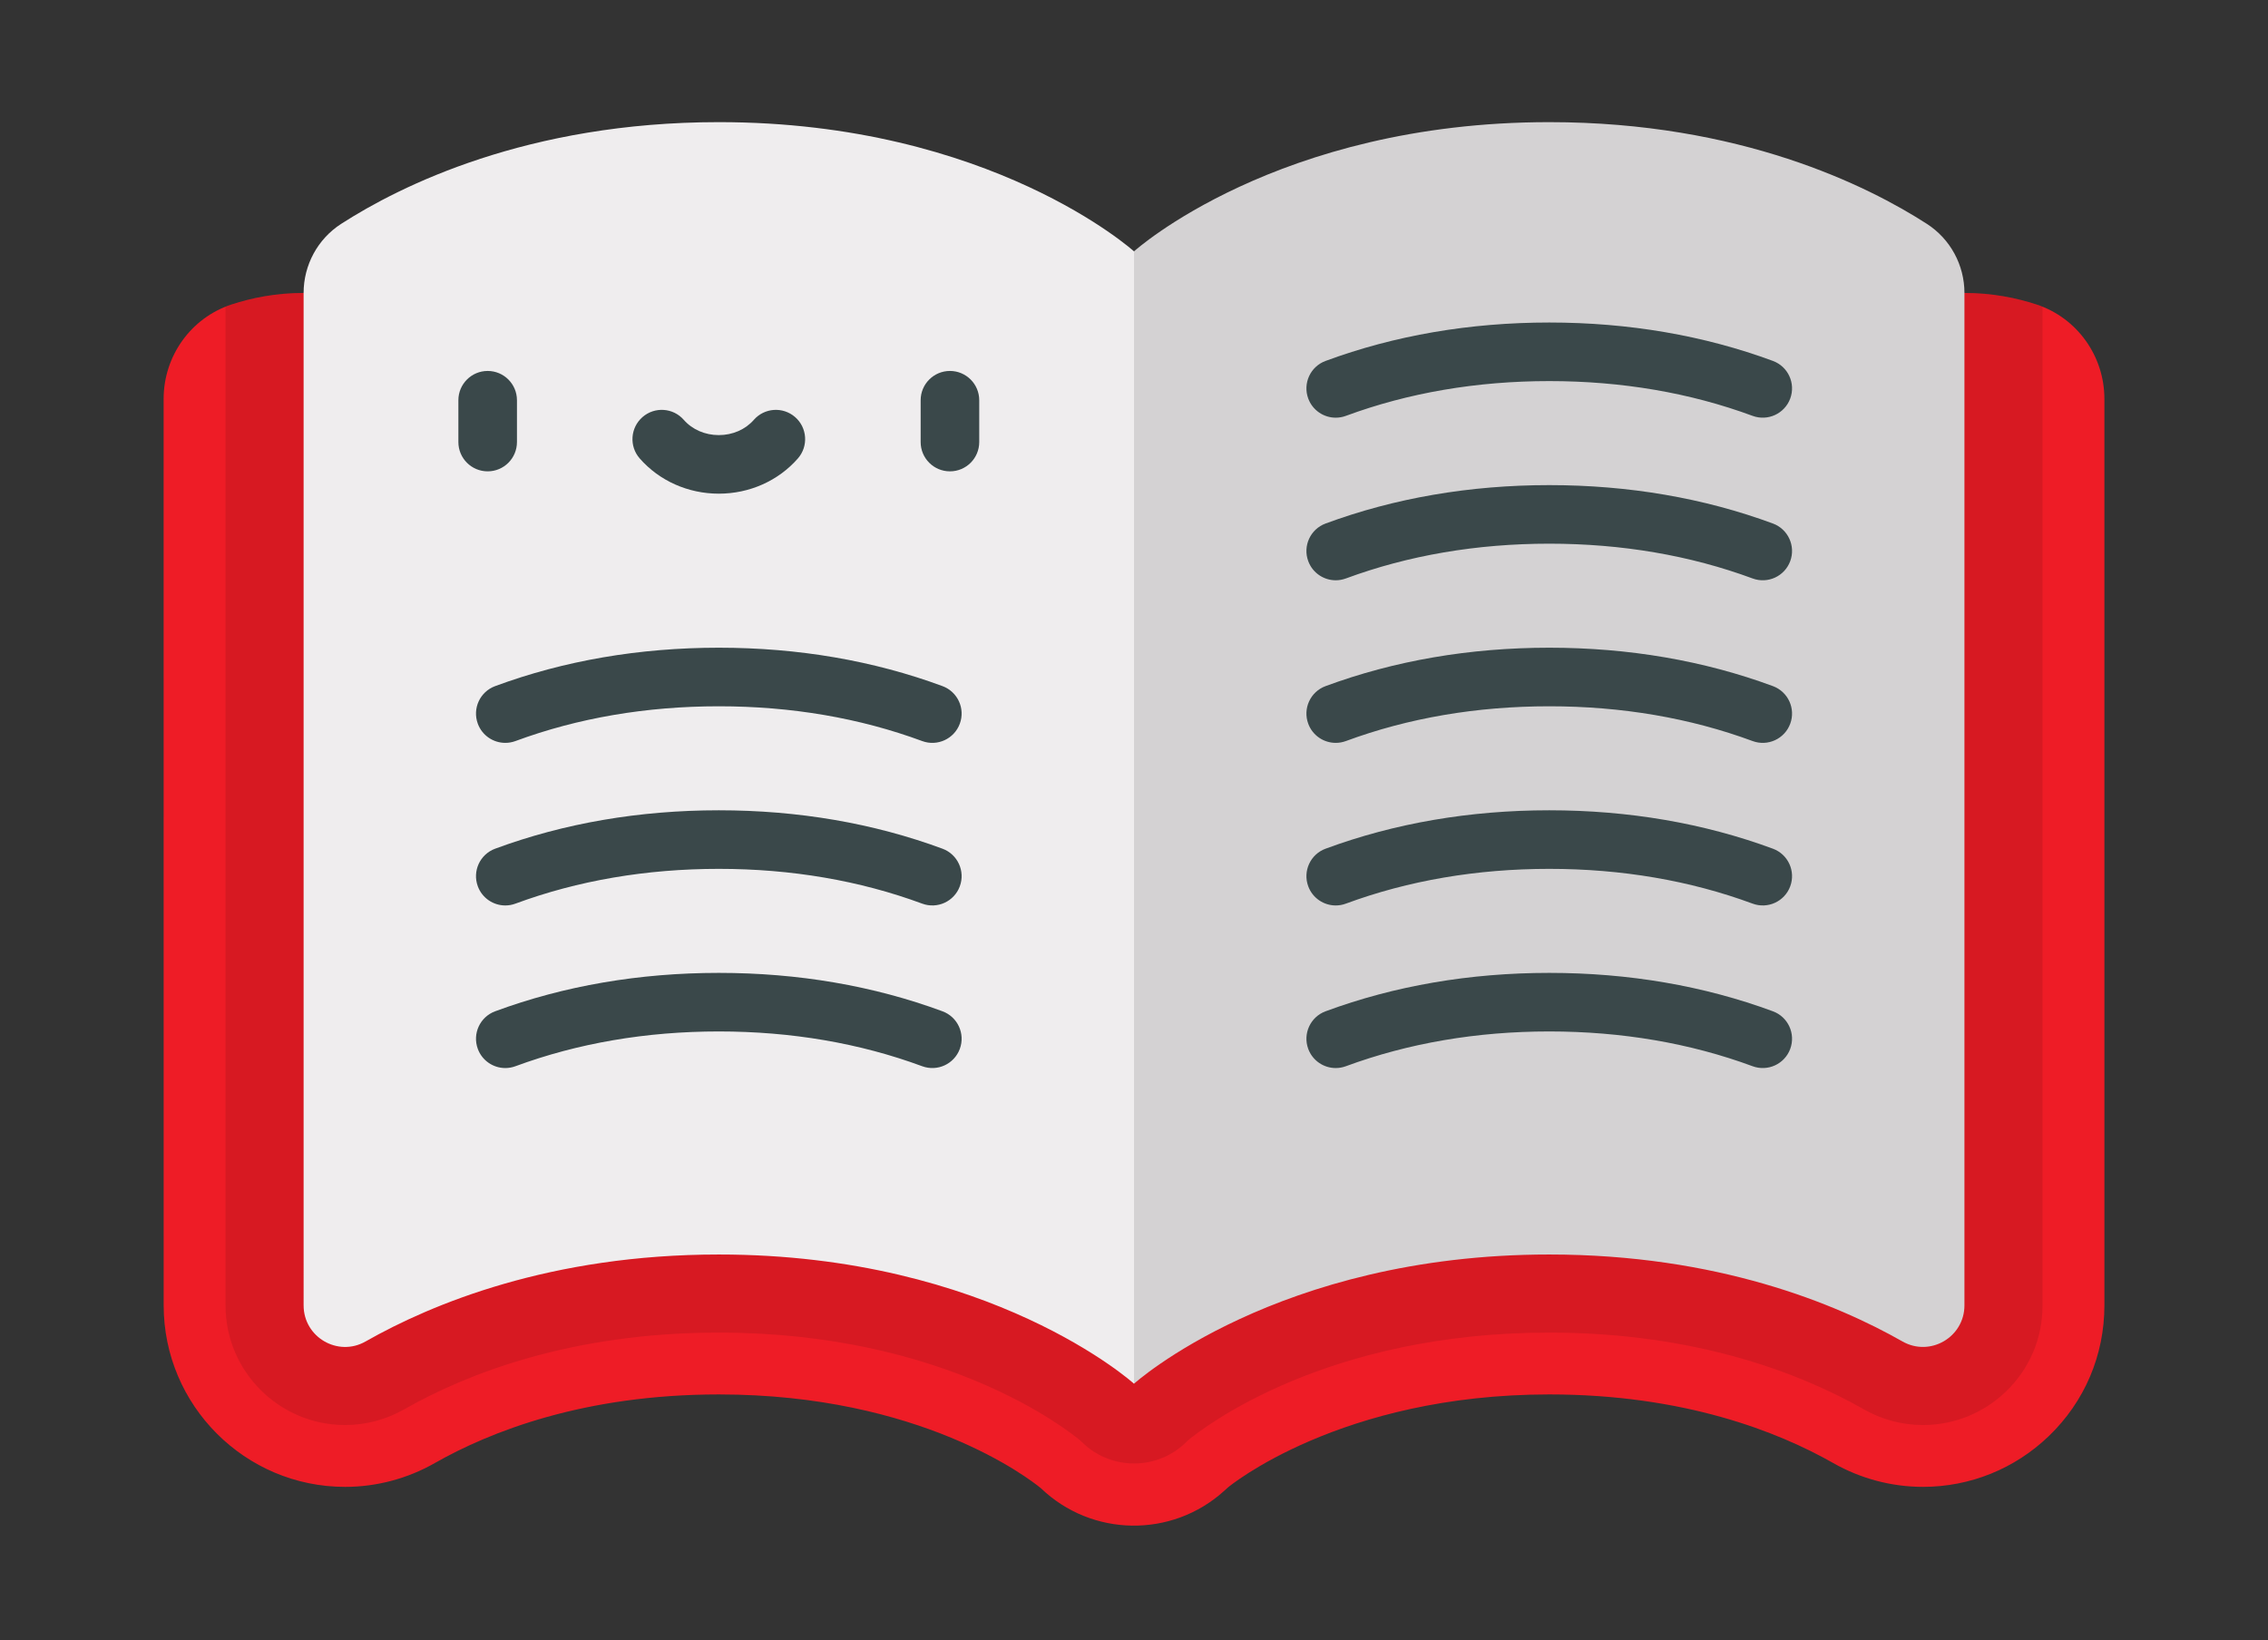
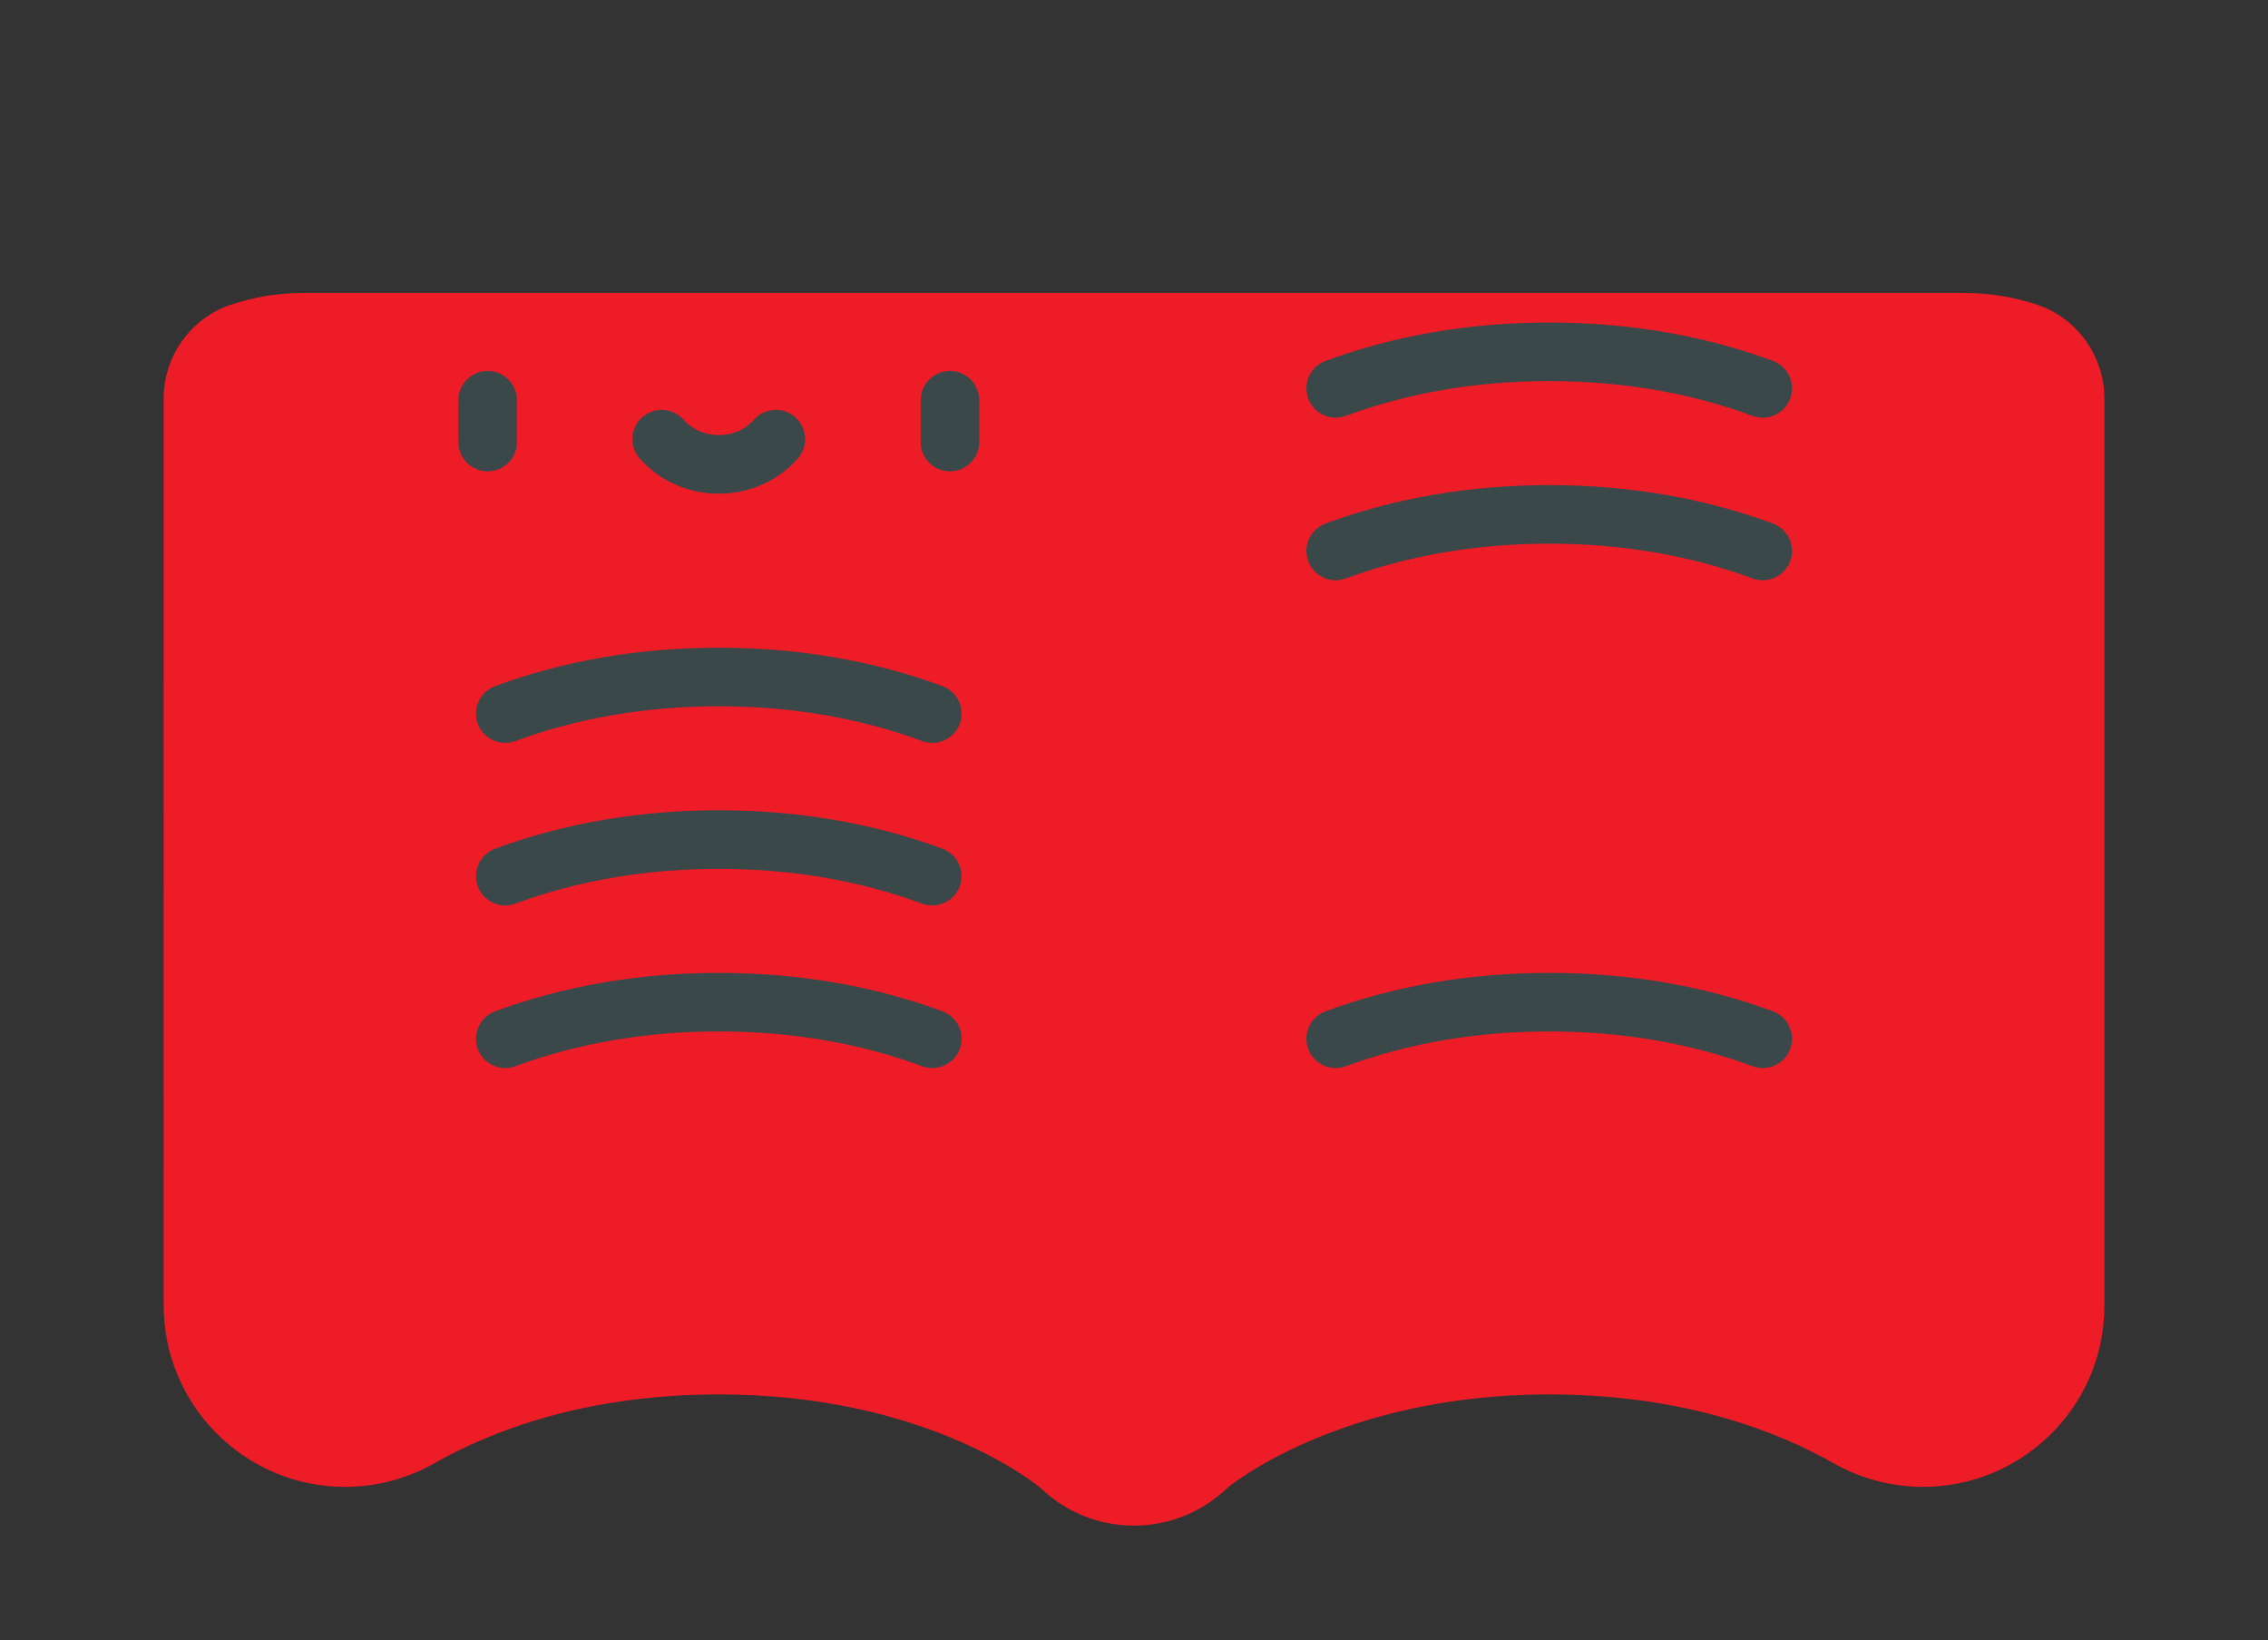
<svg xmlns="http://www.w3.org/2000/svg" version="1.1" id="Layer_1" x="0px" y="0px" width="511px" height="369.586px" viewBox="0 0 511 369.586" enable-background="new 0 0 511 369.586" xml:space="preserve">
  <rect x="0" y="0" width="511" height="369.586" fill="#333333" stroke="none" />
  <path fill="#EE1C26" d="M458.846,68.614c-4.563-1.498-10.031-2.602-16.24-2.602H68.397c-6.209,0-11.677,1.104-16.24,2.602  c-9.157,3.009-15.292,11.633-15.292,21.274l0.01,204.259c0,22.555,18.343,40.904,40.887,40.904c7.059,0,14.052-1.858,20.191-5.362  c12.411-7.056,33.591-15.469,64.004-15.469c45.464,0,69.929,18.973,72.544,21.114c11.463,11.02,29.498,11.297,41.294,0.635  l0.852-0.771c0.23-0.208,25.328-20.979,72.411-20.979c30.404,0,51.583,8.414,63.98,15.462c6.168,3.514,13.154,5.368,20.21,5.368  c10.611,0,20.688-4.061,28.361-11.436c8.08-7.764,12.531-18.233,12.531-29.469V89.888C474.14,80.247,468.004,71.623,458.846,68.614z  " />
-   <path opacity="0.1" enable-background="new    " d="M458.846,68.614c-4.563-1.498-10.031-2.602-16.24-2.602H68.397  c-6.209,0-11.677,1.104-16.24,2.602c-0.457,0.15-0.905,0.327-1.348,0.503v225.031c0,14.869,12.09,26.969,26.953,26.969  c4.64,0,9.248-1.229,13.301-3.539c13.871-7.892,37.431-17.295,70.893-17.295c50.799,0,78.306,21.697,81.56,24.421l0.176,0.176  c6.646,6.646,17.458,6.512,23.938-0.29c3.835-3.173,31.293-24.307,81.432-24.307c33.451,0,57.008,9.403,70.872,17.292  c4.07,2.317,8.675,3.542,13.315,3.542h0.003c6.993,0,13.635-2.682,18.702-7.55c5.322-5.114,8.251-12.01,8.251-19.418V69.121  C459.757,68.941,459.307,68.767,458.846,68.614z" />
-   <path fill="#D4D2D3" d="M434.136,50.442c-13.272-8.551-41.995-22.92-85.078-22.92c-61.34,0-93.556,29.118-93.556,29.118  l-28.597,113.021l28.597,142.144c0,0,32.216-29.118,93.556-29.118c37.878,0,64.644,11.1,79.583,19.594  c6.234,3.548,13.965-0.965,13.965-8.135V66.012C442.606,59.723,439.424,53.848,434.136,50.442z" />
-   <path fill="#EFEDEE" d="M255.502,56.644v255.162c0,0-32.211-29.118-93.549-29.118c-37.875,0-64.651,11.1-79.591,19.598  c-6.225,3.549-13.956-0.964-13.956-8.137V66.012c0-6.289,3.172-12.164,8.468-15.57c13.274-8.551,41.989-22.92,85.082-22.92  C223.291,27.522,255.502,56.644,255.502,56.644z" />
  <g>
    <path fill="#3A484A" d="M300.947,94.121c-2.682,0-5.203-1.647-6.188-4.31c-1.265-3.419,0.481-7.216,3.9-8.477   c15.536-5.745,32.495-8.658,50.399-8.658c17.901,0,34.858,2.913,50.395,8.654c3.417,1.264,5.165,5.061,3.9,8.477   c-1.265,3.419-5.058,5.165-8.477,3.904c-14.068-5.201-29.481-7.837-45.817-7.837c-16.342,0-31.757,2.636-45.822,7.837   C302.482,93.989,301.708,94.121,300.947,94.121z" />
    <path fill="#3A484A" d="M300.947,130.759c-2.682,0-5.203-1.648-6.188-4.311c-1.265-3.419,0.481-7.216,3.9-8.478   c15.536-5.744,32.491-8.657,50.399-8.657c17.905,0,34.858,2.912,50.395,8.654c3.417,1.265,5.165,5.062,3.9,8.478   c-1.265,3.42-5.058,5.168-8.477,3.903c-14.065-5.201-29.481-7.837-45.817-7.837c-16.342,0-31.757,2.636-45.822,7.837   C302.482,130.626,301.708,130.759,300.947,130.759z" />
-     <path fill="#3A484A" d="M300.947,167.397c-2.682,0-5.203-1.648-6.188-4.31c-1.265-3.419,0.481-7.216,3.9-8.477   c15.536-5.744,32.495-8.657,50.399-8.657s34.858,2.913,50.395,8.654c3.417,1.265,5.165,5.061,3.9,8.477   c-1.265,3.42-5.058,5.168-8.477,3.904c-14.065-5.201-29.481-7.837-45.817-7.837c-16.342,0-31.757,2.636-45.822,7.837   C302.482,167.267,301.708,167.397,300.947,167.397z" />
-     <path fill="#3A484A" d="M300.947,204.034c-2.682,0-5.203-1.648-6.188-4.311c-1.265-3.42,0.481-7.216,3.9-8.478   c15.536-5.744,32.495-8.657,50.399-8.657c17.901,0,34.858,2.912,50.395,8.657c3.417,1.262,5.165,5.058,3.9,8.478   c-1.265,3.416-5.058,5.164-8.477,3.899c-14.068-5.2-29.481-7.836-45.817-7.836c-16.342,0-31.757,2.636-45.822,7.836   C302.482,203.903,301.708,204.034,300.947,204.034z" />
    <path fill="#3A484A" d="M300.947,240.672c-2.682,0-5.203-1.648-6.188-4.311c-1.265-3.419,0.481-7.212,3.9-8.477   c15.536-5.745,32.491-8.656,50.399-8.656c17.905,0,34.858,2.911,50.395,8.656c3.417,1.261,5.165,5.058,3.9,8.477   c-1.265,3.416-5.058,5.164-8.477,3.9c-14.065-5.201-29.481-7.837-45.817-7.837c-16.342,0-31.757,2.64-45.822,7.837   C302.482,240.542,301.708,240.672,300.947,240.672z" />
    <path fill="#3A484A" d="M113.845,167.397c-2.682,0-5.204-1.648-6.188-4.31c-1.265-3.419,0.481-7.216,3.901-8.477   c15.535-5.744,32.494-8.657,50.398-8.657c17.904,0,34.859,2.913,50.396,8.654c3.416,1.265,5.164,5.061,3.9,8.477   c-1.264,3.42-5.061,5.168-8.477,3.904c-14.066-5.201-29.482-7.837-45.819-7.837c-16.34,0-31.756,2.636-45.822,7.837   C115.381,167.267,114.607,167.397,113.845,167.397z" />
    <path fill="#3A484A" d="M113.845,204.034c-2.682,0-5.204-1.648-6.188-4.311c-1.265-3.42,0.481-7.216,3.901-8.478   c15.535-5.744,32.494-8.657,50.398-8.657c17.904,0,34.859,2.912,50.396,8.657c3.416,1.262,5.164,5.058,3.9,8.478   c-1.264,3.416-5.057,5.164-8.477,3.899c-14.066-5.2-29.482-7.836-45.819-7.836c-16.34,0-31.756,2.636-45.822,7.836   C115.381,203.903,114.607,204.034,113.845,204.034z" />
    <path fill="#3A484A" d="M113.845,240.672c-2.682,0-5.204-1.648-6.188-4.311c-1.265-3.419,0.481-7.212,3.901-8.477   c15.535-5.745,32.491-8.656,50.398-8.656c17.905,0,34.859,2.911,50.396,8.656c3.416,1.261,5.164,5.058,3.9,8.477   c-1.264,3.416-5.057,5.164-8.477,3.9c-14.066-5.201-29.482-7.837-45.819-7.837c-16.34,0-31.756,2.64-45.822,7.837   C115.381,240.542,114.607,240.672,113.845,240.672z" />
-     <path fill="#3A484A" d="M109.875,106.212c-3.644,0-6.599-2.953-6.599-6.6v-9.424c0-3.643,2.956-6.599,6.599-6.599   c3.647,0,6.599,2.957,6.599,6.599v9.425C116.474,103.26,113.522,106.212,109.875,106.212z" />
+     <path fill="#3A484A" d="M109.875,106.212c-3.644,0-6.599-2.953-6.599-6.6v-9.424c0-3.643,2.956-6.599,6.599-6.599   c3.647,0,6.599,2.957,6.599,6.599v9.425C116.474,103.26,113.522,106.212,109.875,106.212" />
    <path fill="#3A484A" d="M214.031,106.212c-3.645,0-6.599-2.953-6.599-6.6v-9.424c0-3.643,2.955-6.599,6.599-6.599   c3.646,0,6.599,2.957,6.599,6.599v9.425C220.629,103.26,217.677,106.212,214.031,106.212z" />
    <path fill="#3A484A" d="M161.953,111.243c-6.913,0-13.408-2.896-17.822-7.944c-2.399-2.742-2.118-6.913,0.627-9.311   c2.743-2.396,6.913-2.119,9.311,0.627c1.905,2.179,4.781,3.43,7.884,3.43c3.106,0,5.981-1.251,7.886-3.43   c2.4-2.745,6.566-3.022,9.312-0.627c2.742,2.398,3.021,6.568,0.624,9.311C175.364,108.347,168.869,111.243,161.953,111.243z" />
  </g>
</svg>